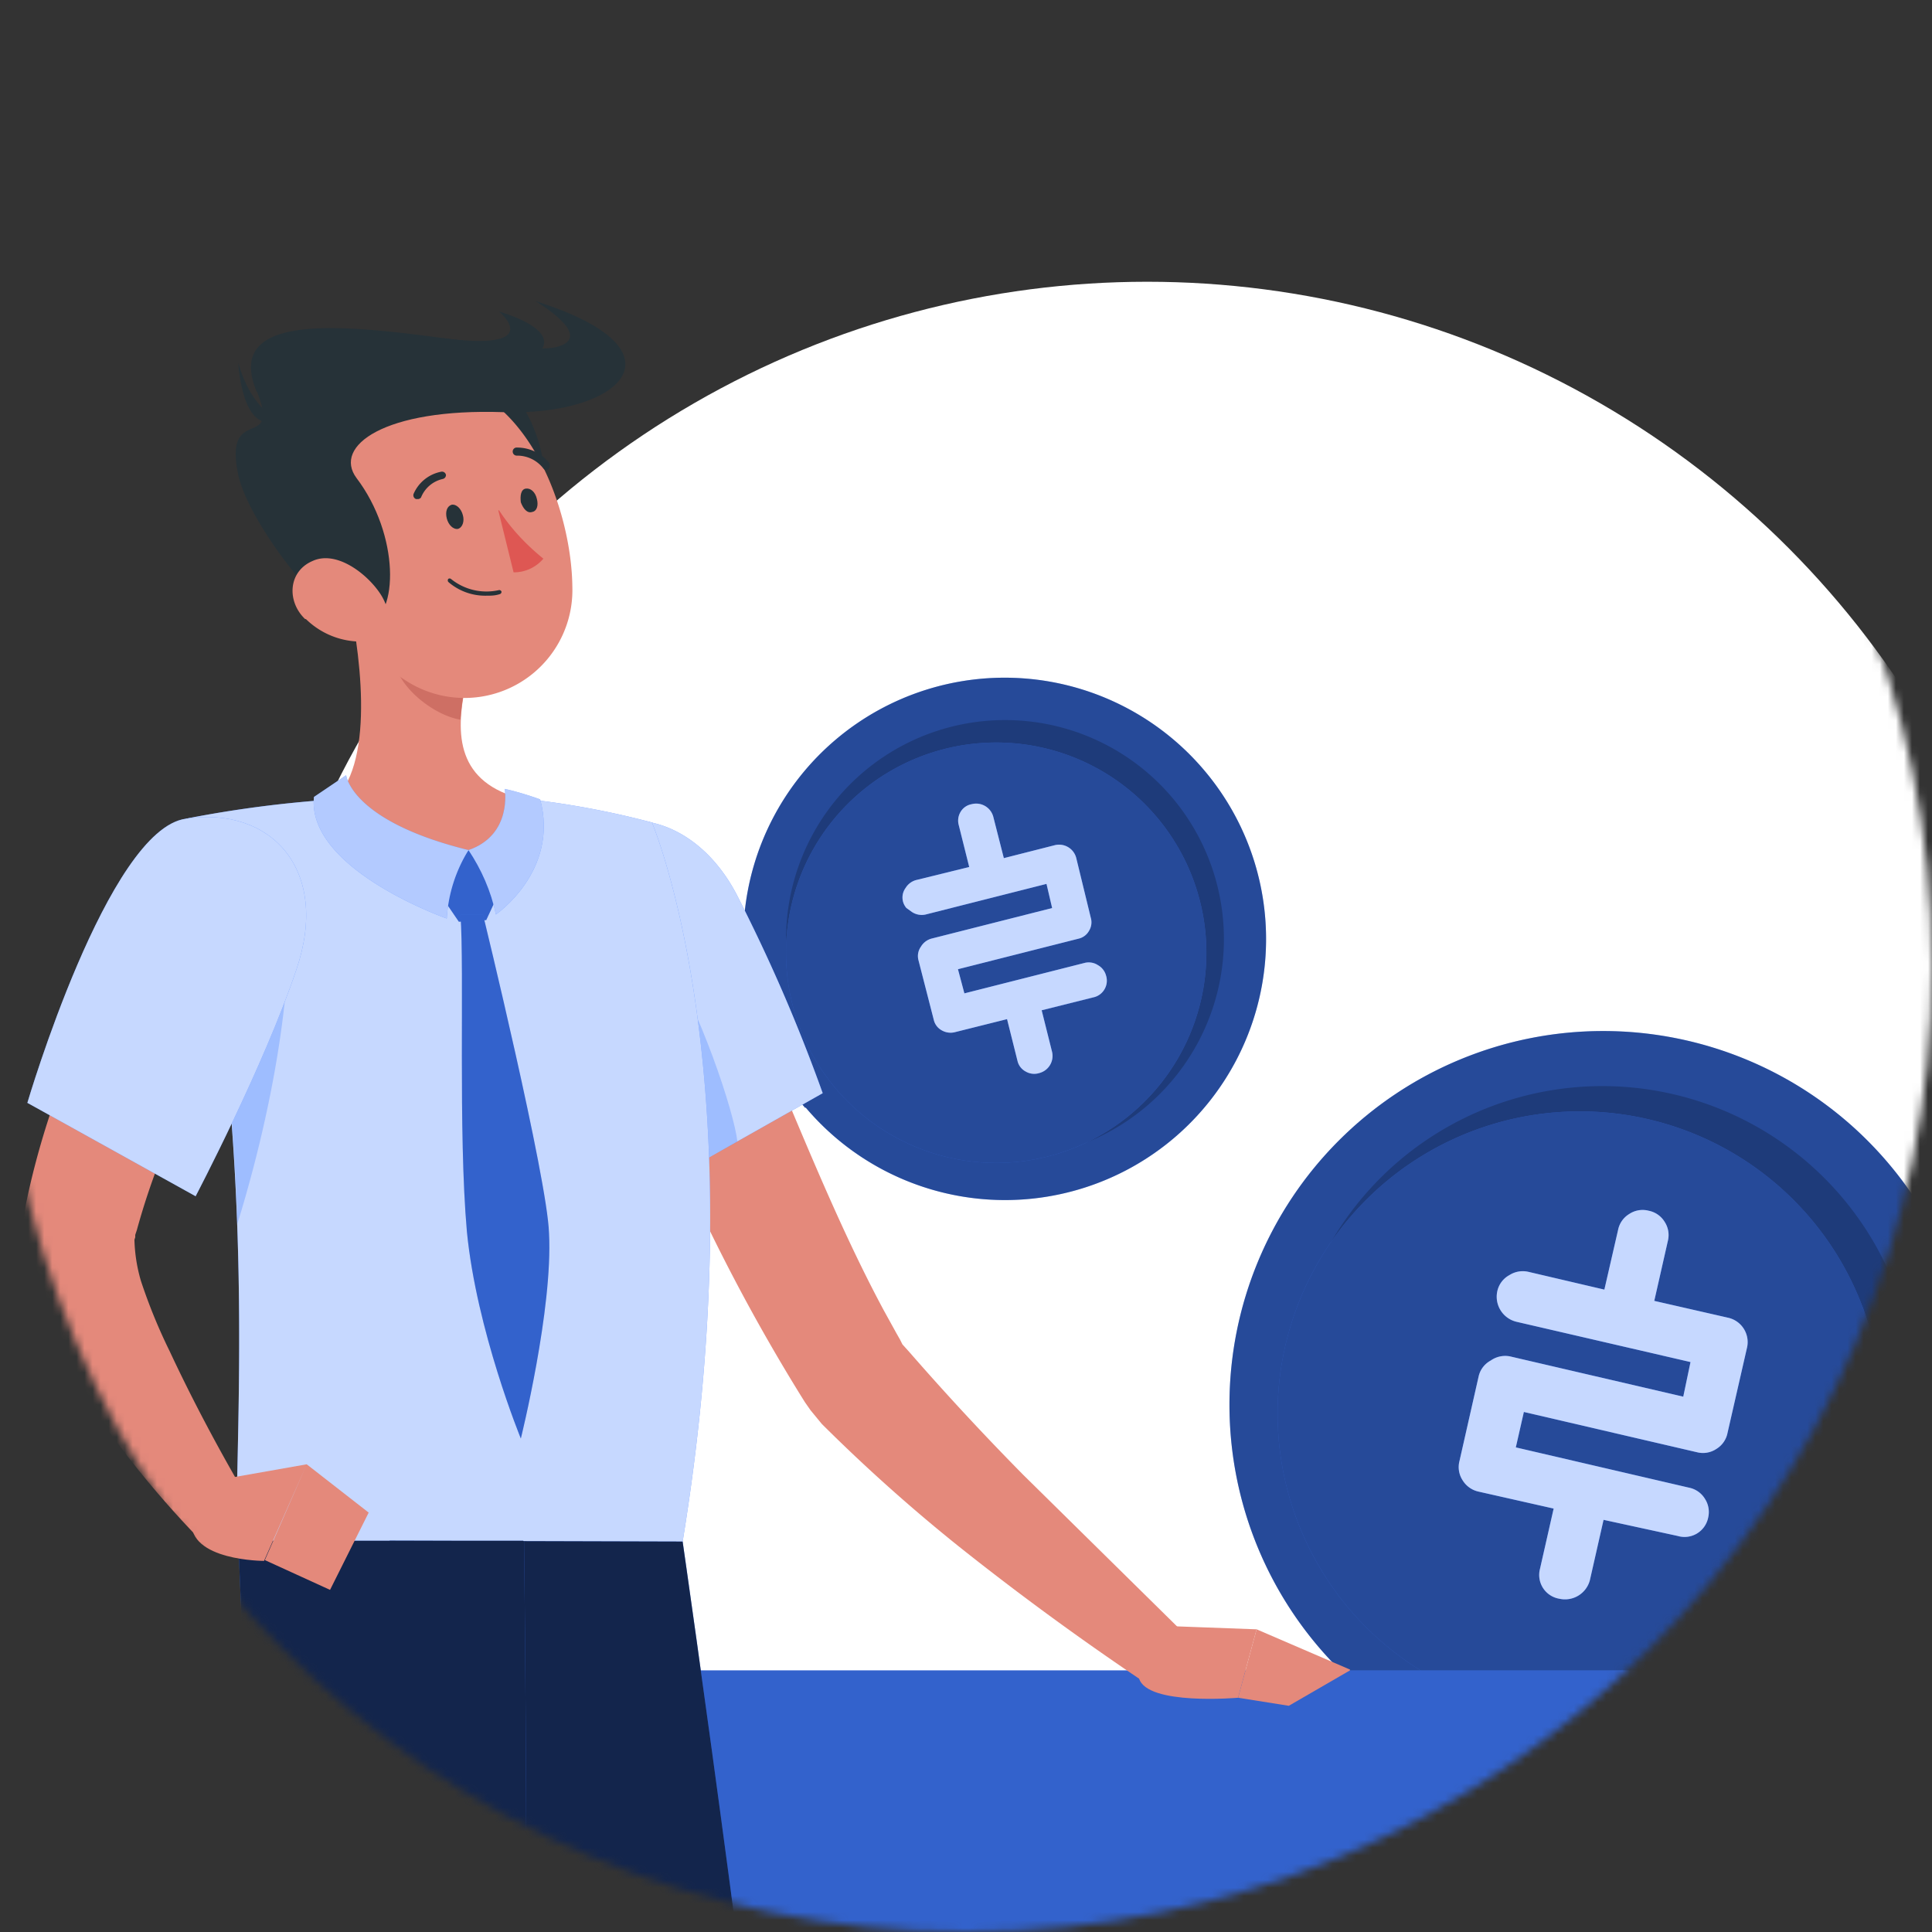
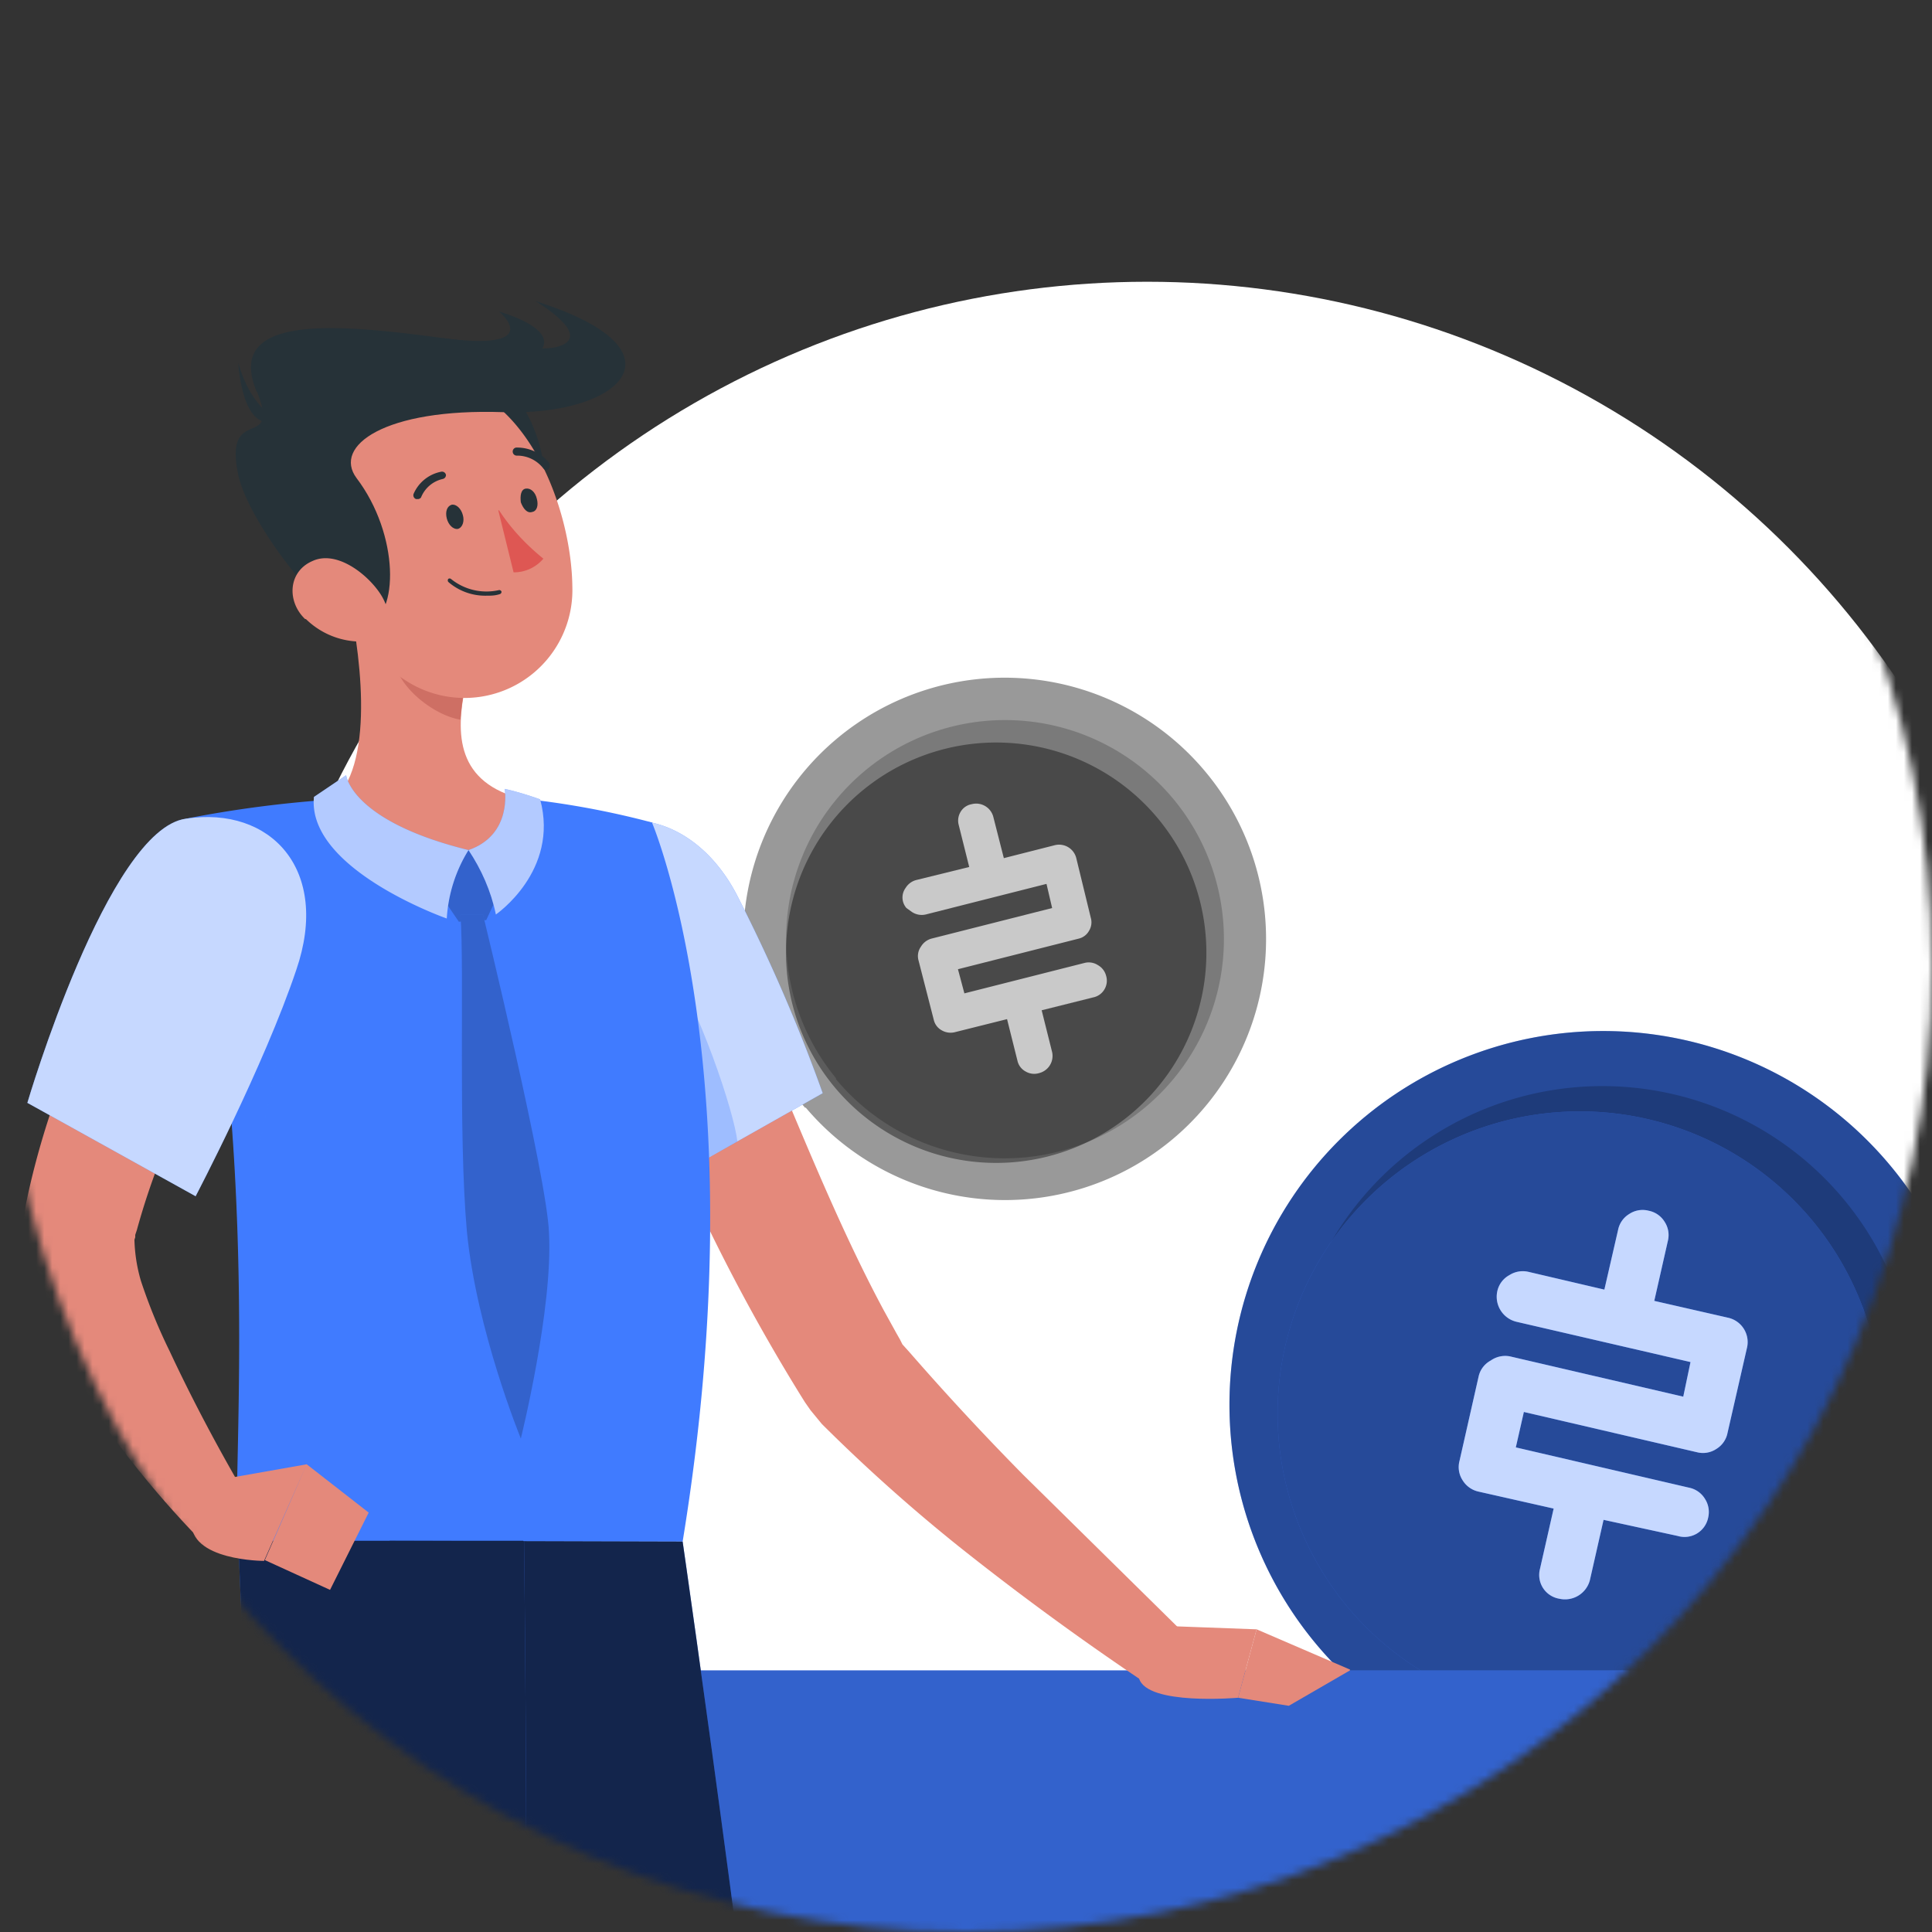
<svg xmlns="http://www.w3.org/2000/svg" width="240" height="240" fill="none" viewBox="0 0 240 240">
  <rect x="0" y="0" width="240" height="240" fill="#333333" stroke="none" />
  <mask id="a" width="240" height="240" x="0" y="0" maskUnits="userSpaceOnUse" style="mask-type:alpha">
    <circle cx="120" cy="120" r="120" fill="#D9D9D9" />
  </mask>
  <g mask="url(#a)">
    <circle cx="142.5" cy="147.5" r="112.5" fill="#fff" />
    <path fill="#407BFF" d="M166.3 207.3a46.4 46.4 0 1 1 65.7-65.6 46.4 46.4 0 0 1-65.7 65.6Z" />
    <path fill="#000" d="M166.3 207.3a46.4 46.4 0 1 1 65.7-65.6 46.4 46.4 0 0 1-65.7 65.6Z" opacity=".4" />
    <path fill="#000" d="M160.7 181a39 39 0 1 1 76.9-13 39 39 0 0 1-76.9 13Z" opacity=".2" />
    <path fill="#407BFF" d="M158.8 178.2a37.5 37.5 0 1 1 74.9-5.2 37.5 37.5 0 0 1-74.9 5.2Z" />
    <path fill="#000" d="M158.8 178.2a37.5 37.5 0 1 1 74.9-5.2 37.5 37.5 0 0 1-74.9 5.2Z" opacity=".4" />
    <path fill="#407BFF" d="m183.7 170.9-2.4 10.6a3 3 0 0 0 .4 2.4 3.1 3.1 0 0 0 2 1.4l9.3 2.1-1.7 7.5a3 3 0 0 0 .4 2.4 3 3 0 0 0 2 1.3 3.2 3.2 0 0 0 3.8-2.3l1.7-7.5 9.2 2a3 3 0 0 0 2.4-.3 3 3 0 0 0 1.4-2 3 3 0 0 0-.4-2.3 3 3 0 0 0-2-1.4l-21.5-5 1-4.4 21.5 5a3 3 0 0 0 2.4-.4 3 3 0 0 0 1.4-2l2.4-10.5a3.1 3.1 0 0 0-2.3-3.8l-9.2-2.1 1.7-7.5a3 3 0 0 0-.4-2.3 3 3 0 0 0-2-1.4 3 3 0 0 0-2.4.4 3 3 0 0 0-1.4 2l-1.7 7.4-9.4-2.2a3.1 3.1 0 0 0-2.4.4 3 3 0 0 0-1.5 2 3.2 3.2 0 0 0 2.4 3.8l21.6 5-.9 4.3-21.5-5a3.1 3.1 0 0 0-2.4.5 3 3 0 0 0-1.5 1.9Z" />
    <path fill="#fff" d="m183.7 170.9-2.4 10.6a3 3 0 0 0 .4 2.4 3.1 3.1 0 0 0 2 1.4l9.3 2.1-1.7 7.5a3 3 0 0 0 .4 2.4 3 3 0 0 0 2 1.3 3.2 3.2 0 0 0 3.8-2.3l1.7-7.5 9.2 2a3 3 0 0 0 2.4-.3 3 3 0 0 0 1.4-2 3 3 0 0 0-.4-2.3 3 3 0 0 0-2-1.4l-21.5-5 1-4.4 21.5 5a3 3 0 0 0 2.4-.4 3 3 0 0 0 1.4-2l2.4-10.5a3.1 3.1 0 0 0-2.3-3.8l-9.2-2.1 1.7-7.5a3 3 0 0 0-.4-2.3 3 3 0 0 0-2-1.4 3 3 0 0 0-2.4.4 3 3 0 0 0-1.4 2l-1.7 7.4-9.4-2.2a3.1 3.1 0 0 0-2.4.4 3 3 0 0 0-1.5 2 3.2 3.2 0 0 0 2.4 3.8l21.6 5-.9 4.3-21.5-5a3.1 3.1 0 0 0-2.4.5 3 3 0 0 0-1.5 1.9Z" opacity=".7" />
-     <path fill="#407BFF" d="M100 137.6a32.4 32.4 0 1 1 49.6-41.9 32.4 32.4 0 0 1-49.5 41.9Z" />
    <path fill="#000" d="M100 137.6a32.4 32.4 0 1 1 49.6-41.9 32.4 32.4 0 0 1-49.5 41.9Z" opacity=".4" />
    <path fill="#000" d="M103.9 134a27.2 27.2 0 1 1 41.9-34.7 27.2 27.2 0 0 1-42 34.7Z" opacity=".2" />
-     <path fill="#407BFF" d="M103 134.2a26.1 26.1 0 1 1 41.5-31.7 26.1 26.1 0 0 1-41.5 31.7Z" />
    <path fill="#000" d="M103 134.2a26.1 26.1 0 1 1 41.5-31.7 26.1 26.1 0 0 1-41.5 31.7Z" opacity=".4" />
-     <path fill="#407BFF" d="m114.1 119.3 1.9 7.4a2 2 0 0 0 1 1.3 2.2 2.2 0 0 0 1.7.2l6.4-1.6 1.3 5.2a2 2 0 0 0 1 1.3 2.1 2.1 0 0 0 1.7.2 2.2 2.2 0 0 0 1.6-2.6l-1.3-5.2 6.4-1.6a2.1 2.1 0 0 0 1.4-1 2.1 2.1 0 0 0 .2-1.7 2.1 2.1 0 0 0-1-1.3 2.1 2.1 0 0 0-1.6-.3l-15 3.8-.8-3 15-3.8a2 2 0 0 0 1.3-1 2 2 0 0 0 .2-1.6l-1.8-7.4a2.2 2.2 0 0 0-2.7-1.6l-6.3 1.6-1.3-5.1a2.2 2.2 0 0 0-2.7-1.6 2 2 0 0 0-1.4 1 2.1 2.1 0 0 0-.2 1.6l1.3 5.2-6.5 1.6a2.2 2.2 0 0 0-1.4 1 2 2 0 0 0 .1 2.5l.7.5a2.2 2.2 0 0 0 1.7.3l15-3.8.7 3-15 3.8a2.2 2.2 0 0 0-1.3 1 2 2 0 0 0-.3 1.7Z" />
    <path fill="#fff" d="m114.1 119.3 1.9 7.4a2 2 0 0 0 1 1.3 2.2 2.2 0 0 0 1.7.2l6.4-1.6 1.3 5.2a2 2 0 0 0 1 1.3 2.1 2.1 0 0 0 1.7.2 2.2 2.2 0 0 0 1.6-2.6l-1.3-5.2 6.4-1.6a2.1 2.1 0 0 0 1.4-1 2.1 2.1 0 0 0 .2-1.7 2.1 2.1 0 0 0-1-1.3 2.1 2.1 0 0 0-1.6-.3l-15 3.8-.8-3 15-3.8a2 2 0 0 0 1.3-1 2 2 0 0 0 .2-1.6l-1.8-7.4a2.2 2.2 0 0 0-2.7-1.6l-6.3 1.6-1.3-5.1a2.2 2.2 0 0 0-2.7-1.6 2 2 0 0 0-1.4 1 2.1 2.1 0 0 0-.2 1.6l1.3 5.2-6.5 1.6a2.2 2.2 0 0 0-1.4 1 2 2 0 0 0 .1 2.5l.7.5a2.2 2.2 0 0 0 1.7.3l15-3.8.7 3-15 3.8a2.2 2.2 0 0 0-1.3 1 2 2 0 0 0-.3 1.7Z" opacity=".7" />
    <path fill="#407BFF" d="M-47.2 207.5H313a21 21 0 0 1 21 21v210.8a21 21 0 0 1-21 21H-47.2a21 21 0 0 1-21-21V228.5a21 21 0 0 1 21-21Z" />
    <path fill="#000" d="M-47.2 207.5H313a21 21 0 0 1 21 21v210.8a21 21 0 0 1-21 21H-47.2a21 21 0 0 1-21-21V228.5a21 21 0 0 1 21-21Z" opacity=".2" />
-     <path fill="#407BFF" d="M181 237h107.5a6.4 6.4 0 1 1 0 12.9H181a6.4 6.4 0 1 1 0-12.8Z" />
    <path fill="#fff" d="M181 237h107.5a6.4 6.4 0 1 1 0 12.9H181a6.4 6.4 0 1 1 0-12.8Z" opacity=".3" />
    <path fill="#E4897B" d="M73 116c3.2 9.3 7 18.3 10.8 27.4a235.2 235.2 0 0 0 15.7 30l.5.8.7 1 1.4 1.7a211.9 211.9 0 0 0 17 15.2 352 352 0 0 0 23.7 17.3l4.8-6-20.5-20.2A336.5 336.5 0 0 1 113 168l-.9-1-.3-.6-.4-.7-1.6-2.9c-4.3-8-8-16.7-11.7-25.5-3.6-8.9-7-17.8-10.4-26.6L72.9 116Z" />
    <path fill="#407BFF" d="M69 109.3c-3.1 9.2 15.5 36.5 15.5 36.5l17.7-10a207 207 0 0 0-10.7-24.7c-6.2-11.8-19-12-22.5-1.8Z" />
    <path fill="#fff" d="M69 109.3c-3.1 9.2 15.5 36.5 15.5 36.5l17.7-10a207 207 0 0 0-10.7-24.7c-6.2-11.8-19-12-22.5-1.8Z" opacity=".7" />
    <path fill="#407BFF" d="M68.8 110.4c4-1.9 8.5-.3 13.4 7.4 4.8 7.6 9 20.4 9.4 24l-7.2 4s-17.1-25.2-15.6-35.4Z" opacity=".3" />
    <path fill="#407BFF" d="M81 102.2s13.3 31.2 3.8 89.3H29.5c-.7-8.5 3.2-49.9-6.4-89.8a144 144 0 0 1 18.5-2.4 106.6 106.6 0 0 1 39.5 2.9Z" />
-     <path fill="#fff" d="M81 102.2s13.3 31.2 3.8 89.3H29.5c-.7-8.5 3.2-49.9-6.4-89.8a144 144 0 0 1 18.5-2.4 106.6 106.6 0 0 1 39.5 2.9Z" opacity=".7" />
    <path fill="#407BFF" d="M84.8 191.5S95.7 267 99.4 308c3 33-68.2 131-68.2 131l-13.8-13s52-88 48-124.6c-3.9-35.5-17-110-17-110l36.4.1Z" />
    <path fill="#000" d="M84.8 191.5S95.7 267 99.4 308c3 33-68.2 131-68.2 131l-13.8-13s52-88 48-124.6c-3.9-35.5-17-110-17-110l36.4.1Z" opacity=".7" />
    <path fill="#000" d="M65.4 301.4c-2-18.2-6.5-46.9-10.3-70.3 2-4 7.6-12 7.6-12 5 17.5 16 83.3.4 172-16.3 26.4-32 48-32 48l-2-34c15-28.4 39-78.3 36.3-103.7Z" opacity=".2" />
    <path fill="#407BFF" d="M65.1 191.5s1 79-.7 108.6c-1.8 32.4-11 139.8-11 139.8h-19S35 335 34 303a22345 22345 0 0 0-4.4-111.6H65Z" />
    <path fill="#000" d="M65.1 191.5s1 79-.7 108.6c-1.8 32.4-11 139.8-11 139.8h-19S35 335 34 303a22345 22345 0 0 0-4.4-111.6H65Z" opacity=".7" />
    <path fill="#E4897B" d="m145.3 202 10.8.4-2.3 8.5s-11.3 1-12.3-2.4l3.8-6.4Z" />
    <path fill="#E4897B" d="m167.7 207.5-7.6 4.4-6.3-1 2.3-8.5 11.6 5Z" />
    <path fill="#407BFF" d="M35.5 111.5c1.1 6.6-.4 22.3-6 40.5-.5-15.6-2.3-31-5.5-46.4 3.7-.4 10.4-.2 11.5 6Z" opacity=".3" />
    <path fill="#E4897B" d="M43 72.9c1.7 7.5 3.7 21.4-1.4 26.4 0 0 2.2 6.3 16.2 6.3 15.5 0 7.3-6.3 7.3-6.3-8.5-2-8.5-8.2-7.3-14L43 72.8Z" />
    <path fill="#407BFF" d="m58.2 105.6 4.2 4.4-2 4.3-3.4.2-2.8-4.1 4-4.8Z" />
    <path fill="#CE6F64" d="m49 77.9 8.8 7.3c-.3 1.3-.5 2.7-.6 4.2-3.2-.5-7.8-4-8.2-7.4a11 11 0 0 1 0-4.1Z" />
    <path fill="#263238" d="M61.3 47.2c5.3 1.8 9.5 15.8 3.3 19.6-6.1 3.7-13.3-23-3.3-19.6Z" />
    <path fill="#E4897B" d="M39.7 65c3.1 9.7 4.4 15.6 10.8 19.6a13.4 13.4 0 0 0 20.6-11.7c-.1-9.4-5.3-23.8-16-25.6a13.5 13.5 0 0 0-15.4 17.6Z" />
    <path fill="#263238" d="M31.9 48.6C35 56.2 27.7 50 29.6 59c1.2 5.9 11.8 20 16 18.7 4-1.3 4-11.3-1.3-18.3-3-4 3.5-8.7 18.2-8.2 14.6.5 23.4-7.7 4-13.8 0 0 7.2 4.2 3 5.6-6.1 2.2-44-9.5-37.6 5.7Z" />
    <path fill="#263238" d="M34.6 52.1c.2 0-3.2-.8-5-7 0 .1.5 9.2 5 7ZM62 38.7c9 2.8 5.3 5.9 1.6 6.7L55 42c13 1.7 7-3.3 7-3.3Z" />
    <path fill="#E4897B" d="M38 76.9a9.8 9.8 0 0 0 6.9 2.8c3.4 0 4.2-3.2 2.3-6-1.6-2.4-5.4-5.4-8.4-4-3 1.3-3.2 5-.9 7.2Z" />
    <path fill="#263238" d="M55.5 64.4c.2.8.8 1.4 1.4 1.3.6-.2.8-1 .6-1.7-.2-.8-.8-1.4-1.4-1.3-.6.2-.8.9-.6 1.7Zm9.2-2c.3.8.8 1.4 1.4 1.2.6-.1.8-.8.6-1.6-.2-.9-.8-1.4-1.4-1.3-.6.1-.7.9-.6 1.7Z" />
    <path fill="#DE5753" d="M62 63.4c1.5 2.3 3.4 4.3 5.5 6a4.8 4.8 0 0 1-3.7 1.7l-1.9-7.7Z" />
    <path fill="#263238" d="M60.4 74c.6 0 1.1 0 1.7-.2a.3.3 0 0 0 .2-.3.3.3 0 0 0-.3-.2 7 7 0 0 1-6-1.4.3.3 0 0 0-.3 0 .3.3 0 0 0 0 .4 7 7 0 0 0 4.7 1.7Zm-8.5-12a.5.5 0 0 0 .4-.2 3.8 3.8 0 0 1 2.7-2.3.5.5 0 0 0 .4-.5.5.5 0 0 0-.6-.4 4.7 4.7 0 0 0-3.4 2.7.5.5 0 0 0 .3.7h.2Zm16-3.6a.5.5 0 0 0 .4-.5v-.3a5.1 5.1 0 0 0-4.2-2 .5.5 0 0 0-.4.6.5.5 0 0 0 .5.4 4.1 4.1 0 0 1 3.3 1.6.5.5 0 0 0 .4.2Z" />
    <path fill="#E4897B" d="M20.4 108.8a98 98 0 0 0-5.5 9.6 146 146 0 0 0-4.8 9.8c-3 7-5.4 14.1-6.9 21.5l-.1.7v.4l-.2.6a16 16 0 0 0 .3 6.2c.4 2.2 1.1 4.3 2 6.3 1.6 3.5 3.4 6.8 5.6 10 4 6 8.6 11.7 13.7 17l6.1-5c-3.4-5.8-6.7-12-9.5-18a68.3 68.3 0 0 1-3.6-8.8 19.9 19.9 0 0 1-.8-5.1l.1-.3v-.3l.2-.6a88.5 88.5 0 0 1 7.2-18.1 214.7 214.7 0 0 1 7-13.3l2.5-4.2-13.3-8.4Z" />
    <path fill="#E4897B" d="m27.9 183.7 10.2-1.8-5.3 12s-9.4 0-9-5l4-5.2Zm17.9 4.2-4.8 9.6-8.1-3.7 5.2-11.9 7.7 6Z" />
    <path fill="#407BFF" d="M23.1 101.7C13.4 103 3.4 137 3.4 137l20.9 11.6s8.5-16.2 12.5-28.1c4.3-12.5-3.2-20.4-13.7-18.8Z" />
    <path fill="#fff" d="M23.1 101.7C13.4 103 3.4 137 3.4 137l20.9 11.6s8.5-16.2 12.5-28.1c4.3-12.5-3.2-20.4-13.7-18.8Z" opacity=".7" />
    <path fill="#000" d="m58.2 105.6 4.2 4.4-2 4.3-3.4.2-2.8-4.1 4-4.8Z" opacity=".2" />
    <path fill="#407BFF" d="M60 113.6s8 32.8 8.2 39.6c.5 9.4-3.5 25.5-3.5 25.5S59.2 165.3 58 153c-1.1-12.4-.3-32.5-.8-39.4H60Z" />
    <path fill="#000" d="M60 113.6s8 32.8 8.2 39.6c.5 9.4-3.5 25.5-3.5 25.5S59.2 165.3 58 153c-1.1-12.4-.3-32.5-.8-39.4H60Z" opacity=".2" />
    <path fill="#407BFF" d="M58.2 105.6a18.1 18.1 0 0 0-2.7 8.5S38.1 108 39 99l4-2.7s.6 5.7 15.2 9.3Z" />
    <path fill="#fff" d="M58.2 105.6a18.1 18.1 0 0 0-2.7 8.5S38.1 108 39 99l4-2.7s.6 5.7 15.2 9.3Z" opacity=".6" />
    <path fill="#407BFF" d="M58.2 105.6c1.6 2.4 2.8 5.1 3.4 8 0 0 7.9-5.4 5.5-14.3-1.4-.5-3-1-4.4-1.3 0 0 1 5.7-4.5 7.6Z" />
    <path fill="#fff" d="M58.2 105.6c1.6 2.4 2.8 5.1 3.4 8 0 0 7.9-5.4 5.5-14.3-1.4-.5-3-1-4.4-1.3 0 0 1 5.7-4.5 7.6Z" opacity=".6" />
  </g>
</svg>